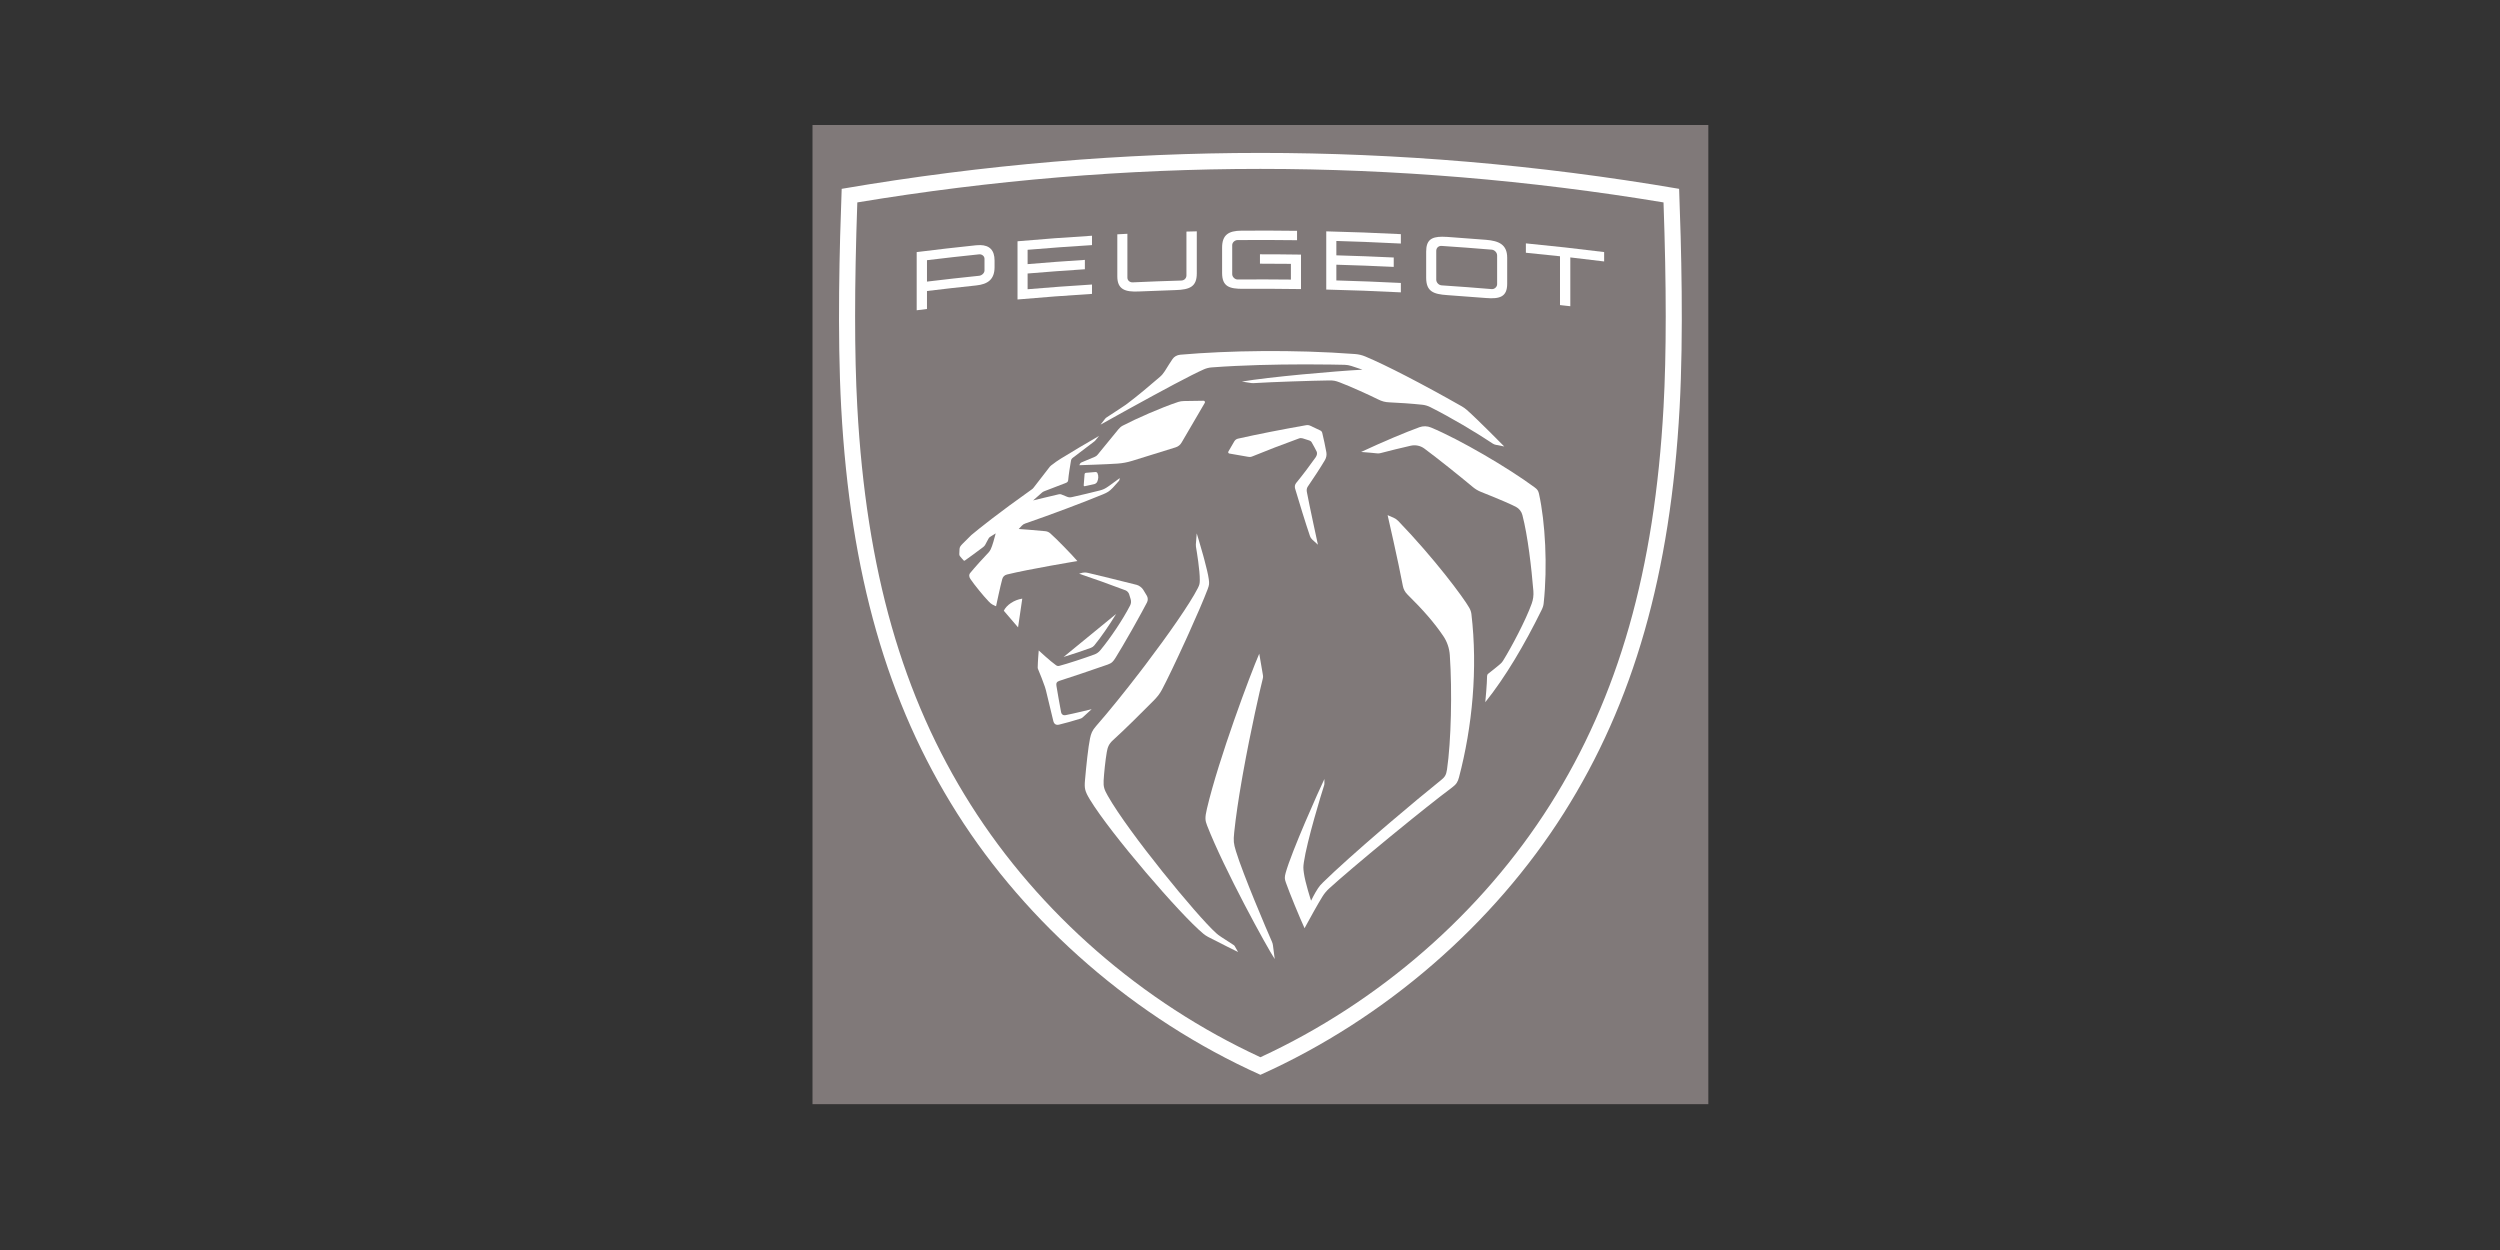
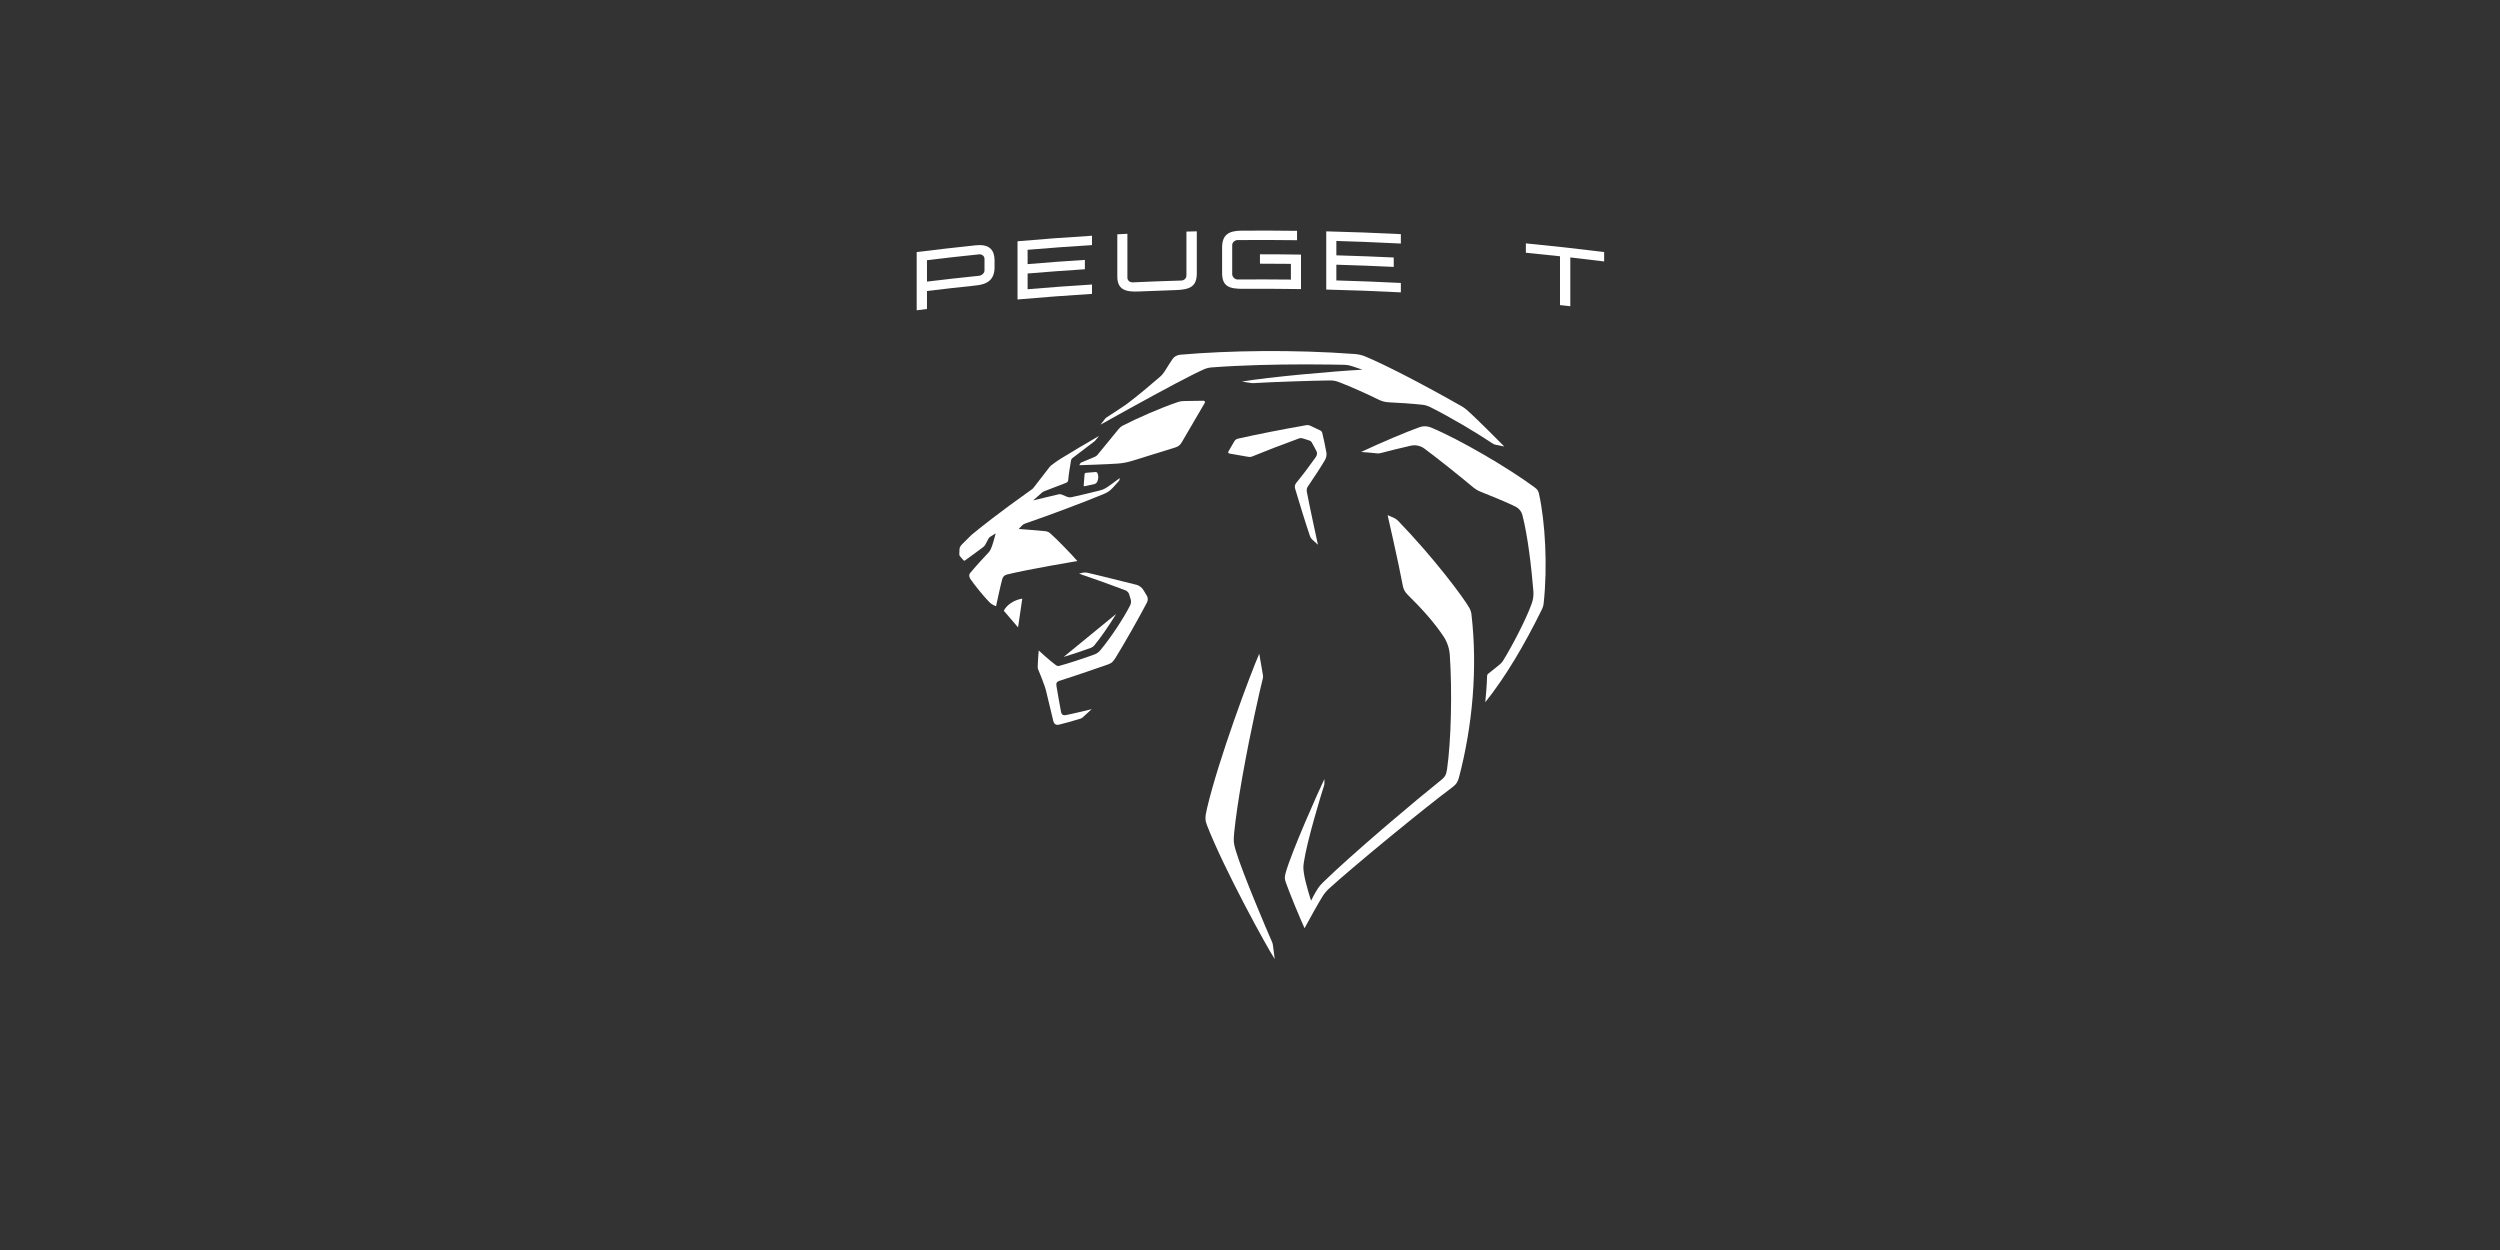
<svg xmlns="http://www.w3.org/2000/svg" width="120" height="60" viewBox="0 0 120 60" fill="none">
  <rect x="0" y="0" width="120" height="60" fill="#333333" stroke="none" />
-   <rect width="43" height="47" transform="translate(39 6)" fill="#807979" />
-   <path fill-rule="evenodd" clip-rule="evenodd" d="M60.5 7.34C53.999 7.34 47.251 7.891 40.401 9.064C40.299 11.789 40.183 16 40.378 19.574C40.815 27.543 42.582 33.727 45.941 39.038C49.291 44.334 54.477 48.887 60.5 51.591C66.523 48.887 71.709 44.334 75.058 39.038C78.418 33.727 80.185 27.543 80.621 19.574C80.816 16 80.7 11.789 80.598 9.064C73.749 7.891 67.001 7.34 60.5 7.34ZM60.5 8.107C66.909 8.107 73.416 8.648 79.849 9.716C79.99 13.758 79.99 16.974 79.85 19.533C79.421 27.365 77.691 33.434 74.404 38.63C71.118 43.826 66.19 48.118 60.5 50.747C54.81 48.118 49.882 43.826 46.596 38.63C43.309 33.434 41.578 27.365 41.15 19.533C41.01 16.974 41.01 13.758 41.151 9.716C47.584 8.648 54.091 8.107 60.5 8.107Z" fill="white" />
  <path fill-rule="evenodd" clip-rule="evenodd" d="M47.054 11.764C46.991 11.762 46.924 11.765 46.853 11.773C45.901 11.872 44.951 11.98 44.001 12.1V14.893C44.166 14.872 44.331 14.852 44.495 14.832V13.968C45.28 13.872 46.067 13.784 46.853 13.702C47.422 13.643 47.739 13.407 47.739 12.822V12.506C47.739 12.005 47.496 11.775 47.054 11.764ZM47 12.208C47.128 12.195 47.256 12.292 47.256 12.42V12.985C47.256 13.107 47.128 13.223 47 13.237C46.164 13.322 45.329 13.416 44.495 13.517V12.489C45.329 12.387 46.164 12.294 47 12.208Z" fill="white" />
  <path fill-rule="evenodd" clip-rule="evenodd" d="M59.588 11.072C60.478 11.065 61.368 11.068 62.258 11.08V11.53C61.306 11.518 60.355 11.515 59.404 11.523C59.275 11.524 59.146 11.635 59.146 11.763V13.163C59.146 13.291 59.275 13.417 59.404 13.416C60.257 13.409 61.11 13.41 61.963 13.42V12.665C61.468 12.659 60.973 12.656 60.478 12.657V12.206C61.135 12.206 61.791 12.211 62.448 12.221V13.876C61.525 13.862 60.603 13.859 59.68 13.864C59.005 13.869 58.661 13.753 58.661 13.102V11.884C58.661 11.276 58.968 11.076 59.588 11.072Z" fill="white" />
-   <path fill-rule="evenodd" clip-rule="evenodd" d="M69.227 11.363C68.695 11.365 68.456 11.532 68.456 12.08V13.327C68.456 13.991 68.799 14.121 69.473 14.166C70.093 14.208 70.711 14.254 71.329 14.305C71.996 14.359 72.345 14.246 72.345 13.619V12.372C72.345 11.732 71.941 11.562 71.329 11.511C70.711 11.46 70.093 11.415 69.473 11.372C69.385 11.366 69.303 11.363 69.227 11.363ZM69.198 11.804C70.001 11.857 70.803 11.917 71.605 11.984C71.733 11.995 71.862 12.116 71.862 12.262V13.644C71.862 13.771 71.733 13.888 71.605 13.877C70.803 13.81 70.001 13.75 69.198 13.697C69.051 13.687 68.94 13.553 68.94 13.425V12.043C68.94 11.897 69.051 11.794 69.198 11.804Z" fill="white" />
  <path fill-rule="evenodd" clip-rule="evenodd" d="M57.446 11.104V13.124C57.446 13.763 57.108 13.903 56.428 13.924C55.835 13.943 55.242 13.964 54.649 13.991C54.017 14.019 53.631 13.9 53.631 13.267V11.247L54.115 11.222V13.328C54.115 13.456 54.226 13.56 54.372 13.553C55.15 13.517 55.926 13.488 56.703 13.466C56.851 13.461 56.949 13.35 56.949 13.222V11.116C57.115 11.111 57.28 11.107 57.446 11.104Z" fill="white" />
  <path fill-rule="evenodd" clip-rule="evenodd" d="M63.66 11.105C64.854 11.134 66.048 11.178 67.241 11.239V11.69C66.21 11.637 65.177 11.597 64.145 11.568V12.256C65.063 12.281 65.981 12.316 66.899 12.36V12.811C65.981 12.767 65.063 12.731 64.145 12.706V13.461C65.177 13.489 66.21 13.53 67.241 13.582V14.033C66.048 13.972 64.854 13.927 63.66 13.899V11.105Z" fill="white" />
  <path fill-rule="evenodd" clip-rule="evenodd" d="M52.416 11.315V11.765C51.385 11.828 50.355 11.903 49.325 11.99V12.678C50.241 12.6 51.157 12.532 52.074 12.474V12.924C51.157 12.983 50.241 13.051 49.325 13.128V13.883C50.355 13.796 51.385 13.72 52.416 13.657V14.107C51.224 14.18 50.032 14.27 48.841 14.375V11.581C50.032 11.476 51.224 11.387 52.416 11.315Z" fill="white" />
  <path fill-rule="evenodd" clip-rule="evenodd" d="M73.242 11.682C74.496 11.803 75.749 11.942 76.999 12.099V12.55C76.458 12.482 75.917 12.417 75.375 12.356V14.699C75.21 14.68 75.046 14.662 74.88 14.644V12.301C74.335 12.241 73.788 12.185 73.242 12.132V11.682Z" fill="white" />
  <path fill-rule="evenodd" clip-rule="evenodd" d="M56.656 17.026C58.958 16.826 62.072 16.771 65.048 16.994C65.217 17.007 65.382 17.047 65.538 17.113C66.513 17.52 68.243 18.411 70.166 19.504C70.251 19.552 70.33 19.609 70.404 19.673C70.913 20.119 72.204 21.431 72.204 21.431L71.801 21.352C71.745 21.341 71.692 21.319 71.644 21.287C70.83 20.743 69.641 20.036 68.645 19.537C68.526 19.478 68.398 19.441 68.267 19.427C67.782 19.375 67.127 19.33 66.698 19.313C66.487 19.304 66.343 19.269 66.136 19.165C65.741 18.966 64.783 18.534 64.306 18.354C64.102 18.276 63.998 18.258 63.798 18.261C62.979 18.273 61.112 18.332 60.159 18.391C60.126 18.393 60.094 18.391 60.062 18.386L59.608 18.316C60.896 18.095 64.081 17.813 65.4 17.744L64.863 17.566C64.76 17.532 64.652 17.514 64.542 17.511C64.256 17.504 63.62 17.492 62.794 17.491L62.511 17.491C61.26 17.493 59.65 17.524 58.165 17.635C58.035 17.644 57.909 17.675 57.79 17.727C57.19 17.989 55.727 18.777 54.261 19.586L53.935 19.766C53.556 19.976 53.181 20.185 52.824 20.384C52.824 20.384 53.007 20.15 53.042 20.105C53.074 20.065 53.083 20.058 53.126 20.03C53.184 19.992 53.386 19.86 53.589 19.727L53.739 19.628C53.861 19.547 53.969 19.475 54.031 19.433C54.061 19.412 54.08 19.398 54.118 19.369C54.56 19.039 55.257 18.456 55.672 18.094C55.766 18.013 55.846 17.918 55.912 17.812C56.046 17.596 56.193 17.362 56.283 17.232C56.36 17.12 56.492 17.041 56.656 17.026Z" fill="white" />
  <path fill-rule="evenodd" clip-rule="evenodd" d="M57.77 19.236C57.823 19.236 57.856 19.292 57.83 19.337L56.718 21.24C56.656 21.352 56.552 21.436 56.429 21.473L54.343 22.121C54.101 22.194 53.897 22.233 53.645 22.252C53.182 22.287 51.808 22.33 51.808 22.33L51.838 22.265C51.852 22.234 51.877 22.21 51.908 22.197L52.559 21.923C52.607 21.902 52.65 21.871 52.682 21.83L53.687 20.602C53.74 20.537 53.81 20.474 53.885 20.434C54.549 20.088 55.729 19.567 56.555 19.293C56.633 19.267 56.738 19.25 56.82 19.25L57.77 19.236Z" fill="white" />
  <path fill-rule="evenodd" clip-rule="evenodd" d="M52.579 22.657C52.623 22.653 52.664 22.677 52.681 22.717C52.739 22.849 52.723 22.997 52.667 23.124C52.646 23.175 52.579 23.226 52.525 23.238L52.069 23.338C52.041 23.344 52.016 23.322 52.018 23.294L52.06 22.762C52.063 22.726 52.092 22.698 52.128 22.695L52.579 22.657Z" fill="white" />
  <path fill-rule="evenodd" clip-rule="evenodd" d="M62.697 20.409C62.765 20.397 62.836 20.407 62.898 20.437L63.375 20.663C63.422 20.685 63.456 20.728 63.468 20.779C63.533 21.049 63.612 21.408 63.666 21.713C63.687 21.839 63.663 21.969 63.599 22.08C63.401 22.421 62.996 23.033 62.77 23.362C62.72 23.436 62.714 23.525 62.729 23.613C62.832 24.177 63.26 26.146 63.26 26.146L62.991 25.902C62.937 25.853 62.902 25.801 62.879 25.733C62.687 25.176 62.328 24.012 62.163 23.446C62.137 23.353 62.157 23.253 62.219 23.179C62.5 22.84 62.909 22.298 63.149 21.954C63.216 21.858 63.238 21.751 63.198 21.671C63.143 21.559 63.051 21.389 62.962 21.234C62.938 21.191 62.898 21.16 62.851 21.144L62.528 21.041C62.471 21.023 62.41 21.024 62.355 21.044C61.65 21.298 60.703 21.664 60.123 21.903C60.038 21.938 60.004 21.94 59.901 21.925C59.733 21.9 59.244 21.813 59.005 21.769C58.961 21.761 58.94 21.712 58.962 21.674L59.246 21.185C59.285 21.119 59.348 21.072 59.424 21.055C60.338 20.848 61.547 20.611 62.697 20.409Z" fill="white" />
  <path fill-rule="evenodd" clip-rule="evenodd" d="M52.756 20.922L52.569 21.151C52.558 21.161 52.548 21.17 52.538 21.181C52.373 21.301 51.68 21.828 51.492 21.976C51.439 22.018 51.418 22.054 51.406 22.12C51.364 22.354 51.294 22.797 51.273 23.043C51.267 23.114 51.236 23.15 51.162 23.18C50.84 23.309 50.459 23.446 50.151 23.569C50.085 23.595 50.067 23.605 50.028 23.634C49.997 23.658 49.588 24.021 49.588 24.021C49.588 24.021 50.478 23.803 50.804 23.73C50.882 23.713 50.916 23.717 50.988 23.751C51.055 23.782 51.167 23.826 51.227 23.848C51.317 23.881 51.365 23.879 51.466 23.858C51.834 23.776 52.452 23.63 52.781 23.545C52.953 23.501 53.046 23.455 53.191 23.354C53.349 23.245 53.748 22.948 53.748 22.948C53.748 22.948 53.741 23 53.735 23.029C53.731 23.054 53.722 23.069 53.705 23.088C53.624 23.185 53.482 23.343 53.411 23.416C53.25 23.582 53.153 23.641 52.95 23.725C52.014 24.113 50.416 24.714 49.217 25.126C49.138 25.154 49.104 25.176 49.046 25.235C48.983 25.299 48.898 25.392 48.898 25.392C48.898 25.392 49.876 25.462 50.175 25.497C50.271 25.508 50.341 25.539 50.414 25.602C50.66 25.812 51.472 26.642 51.715 26.931C51.715 26.931 49.406 27.312 48.336 27.576C48.204 27.608 48.138 27.692 48.108 27.797C48.02 28.106 47.811 29.099 47.811 29.099C47.811 29.099 47.737 29.075 47.633 29.016C47.562 28.975 47.526 28.942 47.448 28.86C47.195 28.594 46.779 28.086 46.579 27.791C46.52 27.704 46.496 27.593 46.569 27.504C46.786 27.239 47.222 26.755 47.462 26.507C47.488 26.48 47.52 26.433 47.554 26.366C47.635 26.206 47.742 25.802 47.779 25.656L47.791 25.609L47.792 25.602C47.792 25.602 47.79 25.604 47.786 25.606L47.742 25.634C47.683 25.671 47.587 25.731 47.545 25.757C47.483 25.796 47.467 25.813 47.441 25.867C47.402 25.948 47.334 26.076 47.282 26.165C47.265 26.194 47.219 26.239 47.195 26.258C46.888 26.49 46.549 26.74 46.308 26.909C46.292 26.92 46.271 26.915 46.256 26.902C46.226 26.871 46.097 26.726 46.074 26.692C46.055 26.663 46.046 26.636 46.046 26.601C46.045 26.541 46.051 26.434 46.057 26.355C46.065 26.261 46.092 26.216 46.207 26.098C46.336 25.965 46.476 25.826 46.624 25.683C46.986 25.381 47.899 24.644 49.53 23.488C49.561 23.466 49.589 23.441 49.611 23.41C49.783 23.181 50.269 22.554 50.389 22.405C50.406 22.384 50.425 22.364 50.447 22.347C50.639 22.197 50.734 22.131 50.928 22.009C51.383 21.725 52.263 21.207 52.756 20.922Z" fill="white" />
  <path fill-rule="evenodd" clip-rule="evenodd" d="M49.069 28.734L48.867 30.114L48.183 29.316C48.307 29.048 48.672 28.794 49.069 28.734Z" fill="white" />
  <path fill-rule="evenodd" clip-rule="evenodd" d="M53.577 29.467C53.236 30.024 52.828 30.617 52.52 30.987C52.48 31.035 52.426 31.072 52.365 31.095C52.028 31.22 51.466 31.409 51.053 31.534L53.577 29.467Z" fill="white" />
  <path fill-rule="evenodd" clip-rule="evenodd" d="M68.131 20.507C68.311 20.441 68.509 20.446 68.687 20.52C70.063 21.094 72.378 22.444 73.665 23.396C73.789 23.488 73.838 23.551 73.871 23.7C74.173 25.064 74.288 27.174 74.097 28.95C74.084 29.078 74.058 29.154 73.991 29.291C73.176 30.947 72.258 32.505 71.293 33.707L71.295 33.688C71.307 33.56 71.376 32.838 71.38 32.447C71.381 32.403 71.401 32.363 71.437 32.336C71.616 32.197 71.862 32 72.001 31.881C72.069 31.822 72.107 31.779 72.142 31.722C72.536 31.091 73.239 29.769 73.522 28.973C73.592 28.779 73.619 28.574 73.602 28.368C73.511 27.26 73.336 25.724 73.075 24.722C73.031 24.551 72.917 24.407 72.759 24.326C72.534 24.211 72.092 24.011 71.087 23.611C70.947 23.555 70.817 23.478 70.703 23.383C70.043 22.832 69.012 22.007 68.371 21.532C68.183 21.393 67.944 21.343 67.716 21.394C67.248 21.5 66.654 21.646 66.319 21.736C66.205 21.767 66.16 21.77 66.043 21.756C65.982 21.749 65.903 21.741 65.82 21.734L65.694 21.723C65.548 21.71 65.411 21.7 65.357 21.696L65.333 21.694C66.424 21.185 67.474 20.746 68.131 20.507Z" fill="white" />
  <path fill-rule="evenodd" clip-rule="evenodd" d="M51.889 27.51C51.997 27.475 52.112 27.471 52.222 27.498C52.719 27.616 53.769 27.872 54.562 28.073C54.674 28.102 54.813 28.205 54.872 28.303L55.045 28.589C55.105 28.689 55.109 28.812 55.056 28.916C54.911 29.194 54.706 29.57 54.488 29.958L54.324 30.25C54.021 30.784 53.719 31.299 53.548 31.57C53.435 31.749 53.372 31.828 53.171 31.899C52.39 32.172 51.42 32.498 50.844 32.683C50.726 32.721 50.686 32.792 50.709 32.922C50.751 33.158 50.883 33.961 50.934 34.195C50.953 34.282 51.023 34.351 51.152 34.326C51.493 34.262 52.4 34.041 52.4 34.041C52.4 34.041 52.133 34.287 51.972 34.432C51.943 34.459 51.909 34.479 51.871 34.492C51.624 34.574 51.021 34.742 50.833 34.783C50.686 34.814 50.592 34.757 50.555 34.592C50.555 34.592 50.297 33.504 50.204 33.134C50.19 33.077 50.175 33.029 50.157 32.973C50.087 32.759 49.92 32.338 49.826 32.117C49.815 32.092 49.809 32.065 49.81 32.036C49.812 31.785 49.859 31.222 49.859 31.222C49.859 31.222 50.414 31.739 50.683 31.926C50.744 31.969 50.78 31.977 50.854 31.959C51.223 31.864 52.072 31.585 52.538 31.412C52.644 31.373 52.737 31.306 52.81 31.219C53.292 30.641 53.896 29.742 54.245 29.063C54.293 28.97 54.302 28.863 54.272 28.763L54.197 28.517C54.175 28.445 54.098 28.364 54.028 28.337C53.206 28.026 52.559 27.796 51.798 27.539L51.889 27.51Z" fill="white" />
  <path fill-rule="evenodd" clip-rule="evenodd" d="M66.605 24.727L66.889 24.849C66.973 24.885 67.049 24.938 67.112 25.003C68.853 26.808 70.244 28.678 70.523 29.171C70.577 29.266 70.613 29.361 70.627 29.469C70.939 32.1 70.671 34.887 70.032 37.312C69.974 37.53 69.91 37.642 69.698 37.8C69.016 38.31 67.998 39.122 66.986 39.951L66.666 40.212C65.447 41.215 64.288 42.197 63.797 42.649C63.673 42.763 63.566 42.891 63.478 43.034C63.247 43.406 62.895 44.047 62.722 44.365L62.674 44.454C62.639 44.518 62.619 44.555 62.619 44.555C62.39 44.058 61.89 42.845 61.719 42.355C61.663 42.195 61.653 42.111 61.712 41.897C61.992 40.881 63.313 37.926 63.571 37.392L63.571 37.611C63.571 37.642 63.566 37.674 63.556 37.704C63.44 38.053 62.729 40.382 62.585 41.392C62.553 41.617 62.556 41.677 62.585 41.898C62.648 42.369 62.932 43.234 62.932 43.234C62.932 43.234 63.1 42.885 63.257 42.649C63.334 42.533 63.38 42.478 63.506 42.354C64.142 41.729 65.226 40.764 66.355 39.794L66.755 39.452C67.622 38.712 68.489 37.992 69.173 37.442C69.351 37.299 69.417 37.204 69.457 36.932C69.653 35.595 69.71 33.194 69.591 31.447C69.569 31.117 69.461 30.798 69.274 30.524C68.845 29.894 68.332 29.298 67.554 28.532C67.443 28.422 67.367 28.282 67.338 28.129C67.112 26.926 66.605 24.727 66.605 24.727Z" fill="white" />
-   <path fill-rule="evenodd" clip-rule="evenodd" d="M57.443 25.602C57.443 25.602 57.602 26.11 57.754 26.663L57.807 26.859C57.904 27.219 57.99 27.574 58.021 27.799C58.05 28.016 58.045 28.074 57.968 28.281C57.78 28.778 57.434 29.576 57.065 30.393L56.906 30.743C56.454 31.734 55.995 32.691 55.773 33.105C55.663 33.309 55.56 33.442 55.354 33.65C54.883 34.126 53.981 35.026 53.423 35.529C53.221 35.712 53.166 35.869 53.125 36.106C53.058 36.486 52.992 37.135 52.974 37.471C52.958 37.765 53.006 37.903 53.172 38.195C54.155 39.938 57.439 43.947 58.374 44.789C58.442 44.85 58.492 44.891 58.635 44.985C58.772 45.076 59.221 45.365 59.221 45.365C59.239 45.377 59.254 45.394 59.265 45.412L59.428 45.696C59.428 45.696 59.412 45.689 59.385 45.675L59.315 45.641C59.258 45.613 59.184 45.576 59.098 45.533L58.89 45.43C58.57 45.27 58.189 45.079 57.989 44.972C57.907 44.928 57.829 44.876 57.757 44.816C56.662 43.912 53.305 40.01 52.317 38.381C52.071 37.974 52.046 37.843 52.079 37.458C52.141 36.741 52.237 35.84 52.321 35.445C52.371 35.207 52.424 35.067 52.608 34.856C53.226 34.15 53.98 33.217 54.714 32.26L54.972 31.922C56.085 30.454 57.111 28.984 57.493 28.236C57.581 28.065 57.588 28.006 57.59 27.845C57.595 27.379 57.445 26.47 57.406 26.241C57.4 26.205 57.398 26.168 57.401 26.132L57.443 25.602Z" fill="white" />
  <path fill-rule="evenodd" clip-rule="evenodd" d="M60.444 31.377C60.444 31.377 60.571 32.123 60.609 32.339C60.631 32.462 60.636 32.495 60.604 32.615C60.503 33.002 60.036 35.04 59.662 37.127L59.604 37.456C59.451 38.335 59.319 39.208 59.242 39.954C59.199 40.378 59.213 40.48 59.325 40.856C59.645 41.919 60.827 44.697 61.054 45.204C61.079 45.26 61.094 45.319 61.102 45.379L61.187 46.034C60.808 45.466 58.751 41.709 57.942 39.629C57.847 39.383 57.828 39.263 57.934 38.812C58.496 36.422 60.017 32.36 60.444 31.377Z" fill="white" />
</svg>